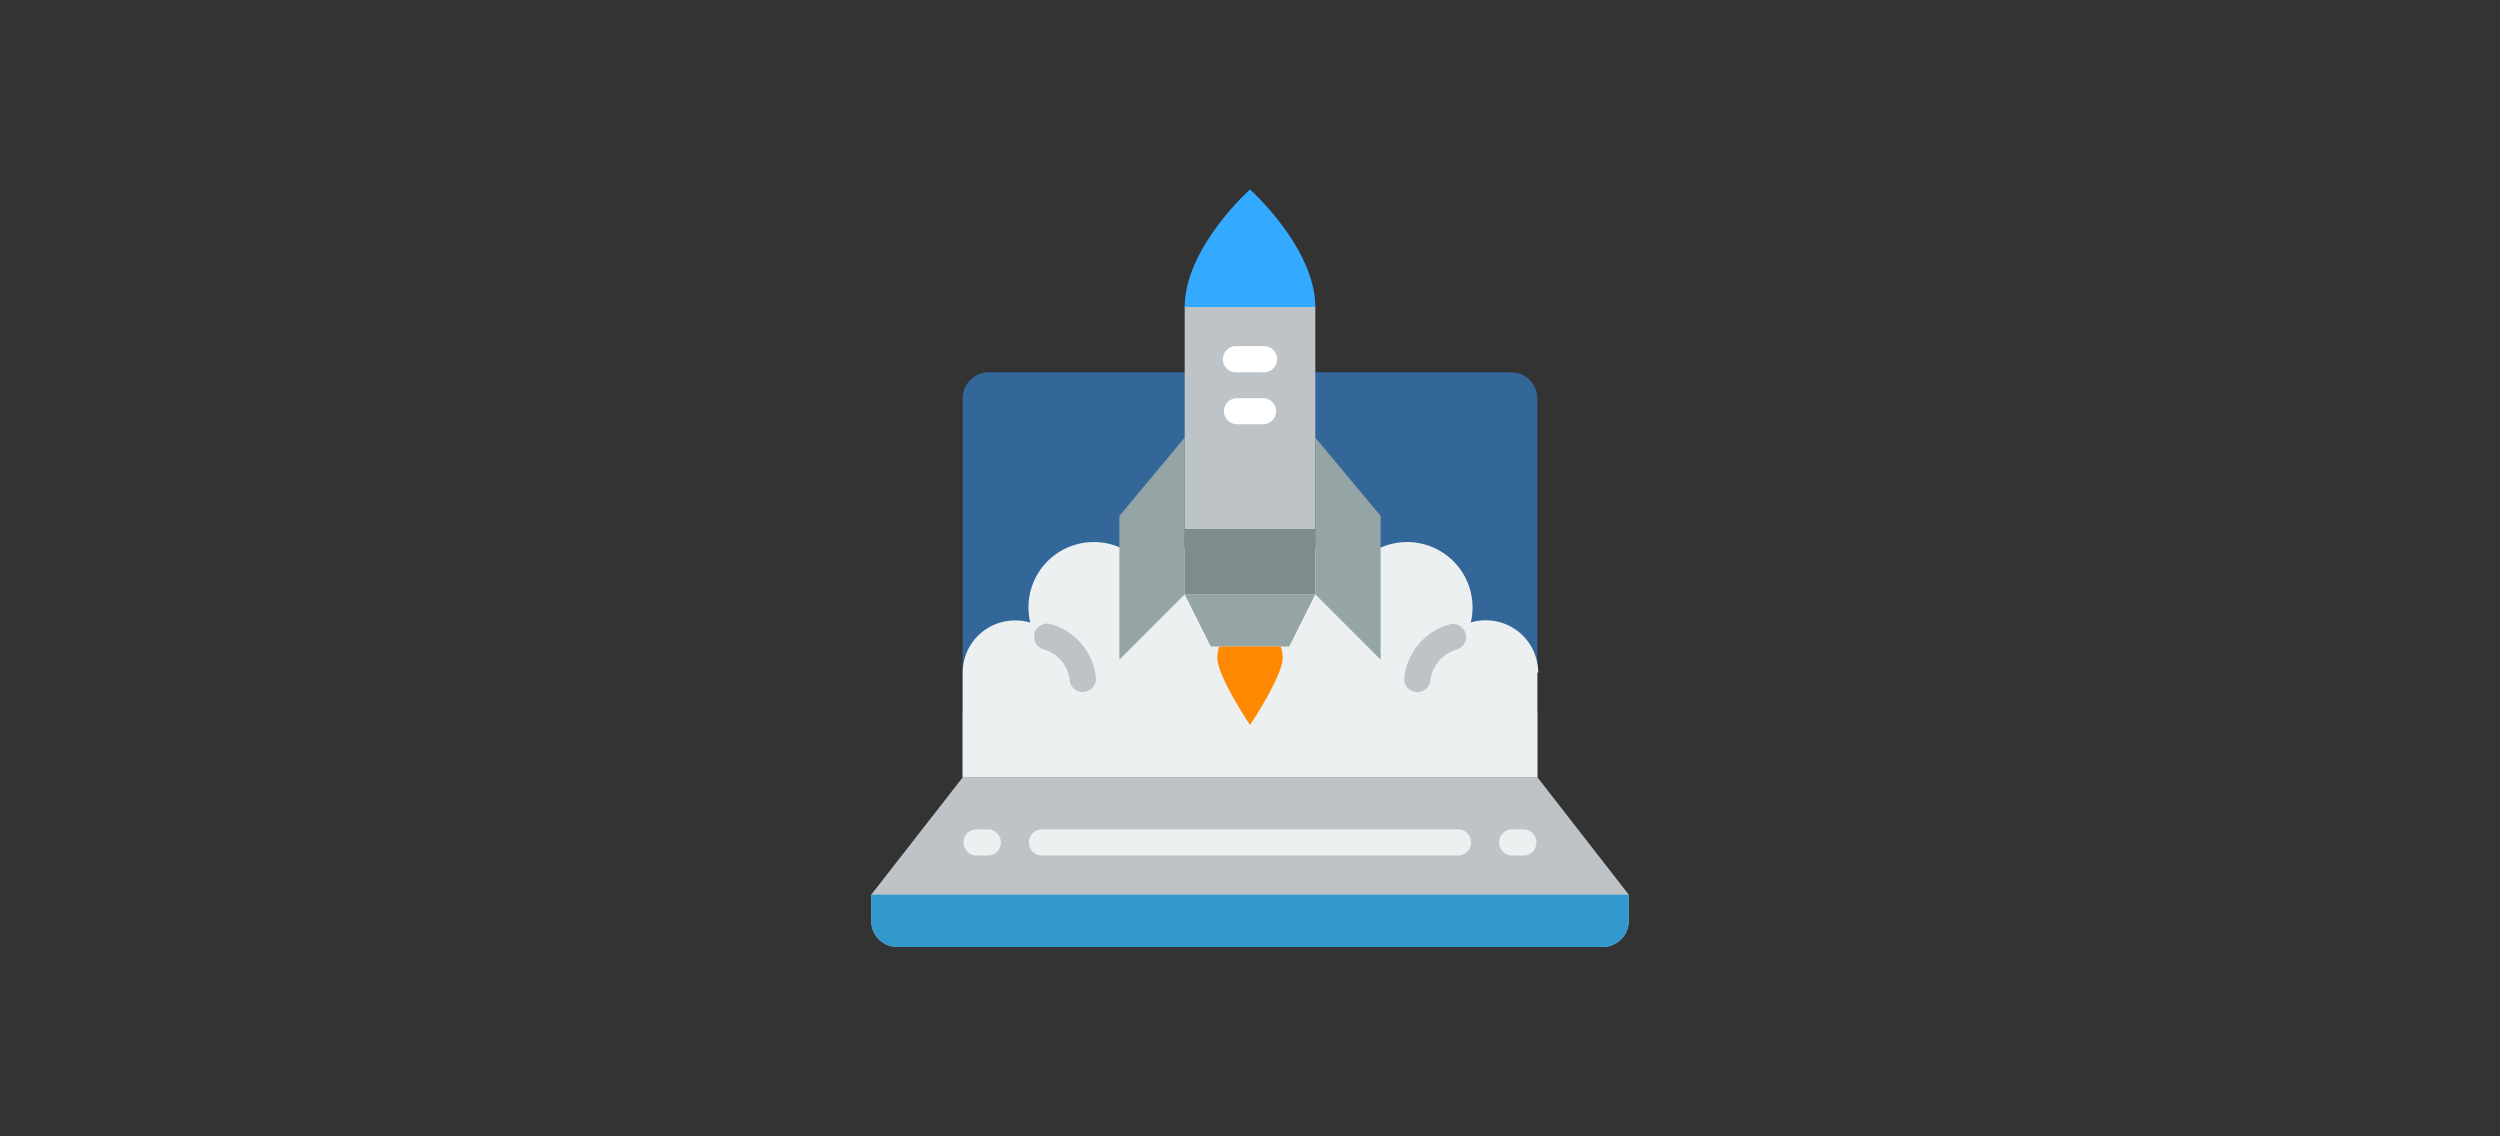
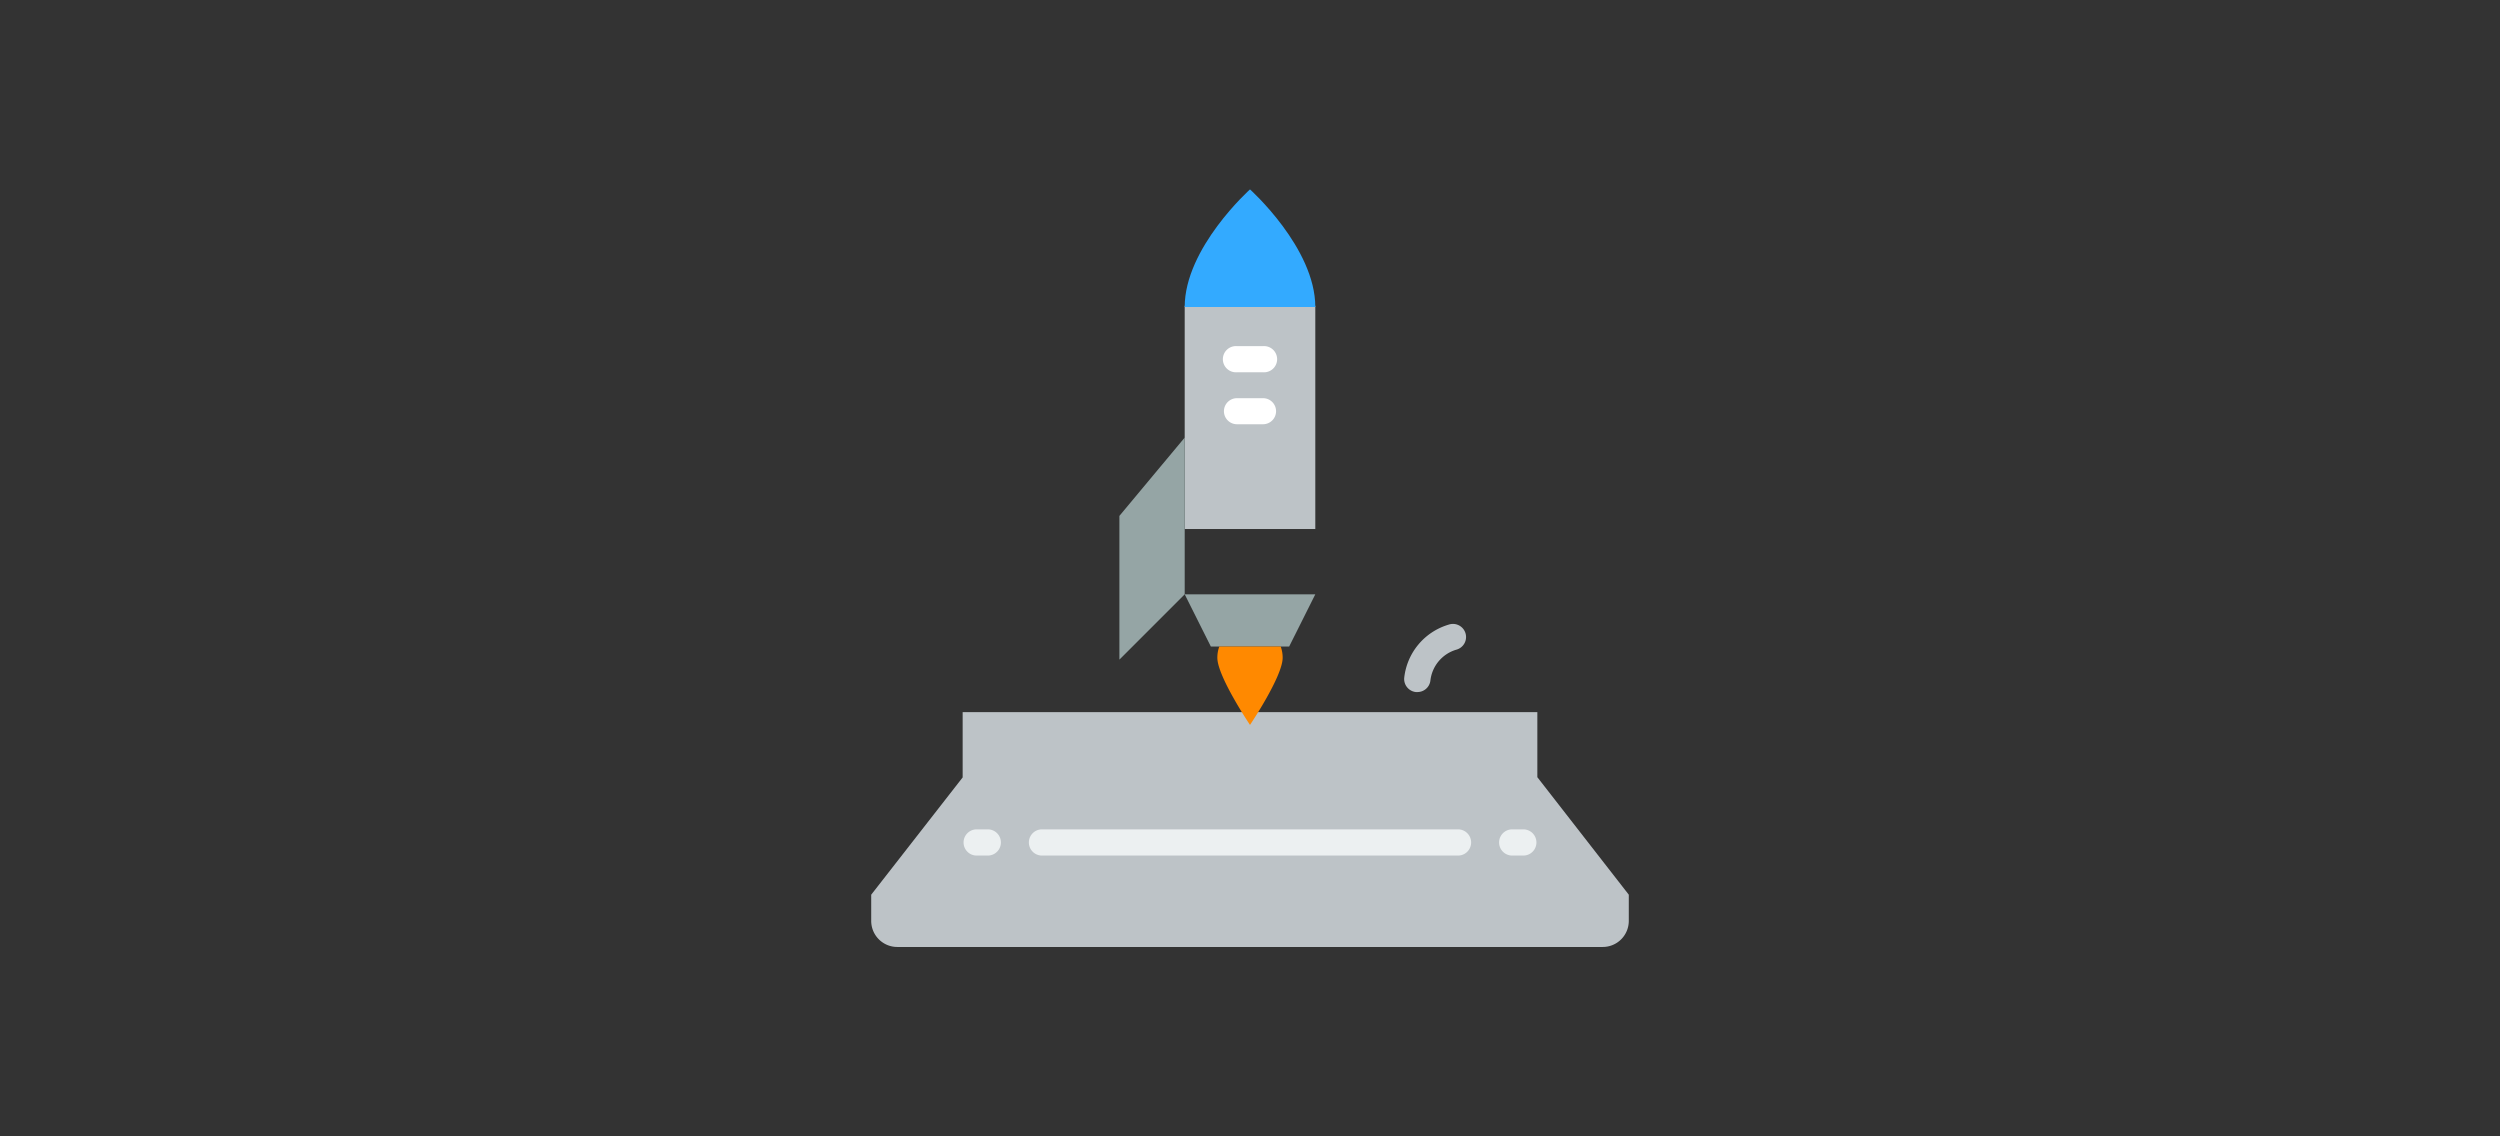
<svg xmlns="http://www.w3.org/2000/svg" id="Layer_1" data-name="Layer 1" viewBox="0 0 330 150">
  <rect x="0" y="0" width="330" height="150" fill="#333333" stroke="none" />
  <defs>
    <style>.cls-1{fill:#bdc3c7;}.cls-2{fill:#39c;}.cls-3{fill:#369;}.cls-4{fill:#ecf0f1;}.cls-5{fill:#95a5a5;}.cls-6{fill:#7f8c8d;}.cls-7{fill:#ff8900;}.cls-8{fill:#fff;}.cls-9{fill:#3af;}</style>
  </defs>
  <title>c1soluconsult02</title>
  <path class="cls-1" d="M202.93,102.59V94H127.07v8.62L115,118.1v3.45a3.44,3.44,0,0,0,3.45,3.45h93.1a3.44,3.44,0,0,0,3.45-3.45V118.1Z" />
-   <path class="cls-2" d="M115,118.1H215v3.45a3.44,3.44,0,0,1-3.45,3.45h-93.1a3.44,3.44,0,0,1-3.45-3.45Z" />
-   <path class="cls-3" d="M173.62,49.14h25.86a3.45,3.45,0,0,1,3.45,3.45v50H127.07v-50a3.45,3.45,0,0,1,3.45-3.45h25.86" />
-   <path class="cls-4" d="M202.93,88.79v13.8H127.07V88.79A6.9,6.9,0,0,1,134,81.9a6.56,6.56,0,0,1,2,.29,8.62,8.62,0,0,1,8.38-10.64,8.7,8.7,0,0,1,3.45.71h34.48a8.64,8.64,0,0,1,12.07,7.91,8.58,8.58,0,0,1-.24,2,6.56,6.56,0,0,1,2-.29,6.9,6.9,0,0,1,6.9,6.89Z" />
-   <path class="cls-1" d="M142.92,91.35a1.72,1.72,0,0,1-1.71-1.53,4.81,4.81,0,0,0-3.42-4.1,1.73,1.73,0,1,1,1-3.31,8.25,8.25,0,0,1,5.87,7,1.73,1.73,0,0,1-1.53,1.9Z" />
+   <path class="cls-1" d="M142.92,91.35Z" />
  <path class="cls-1" d="M187.08,91.35h-.19a1.73,1.73,0,0,1-1.53-1.9,8.25,8.25,0,0,1,5.87-7,1.73,1.73,0,1,1,1,3.31,4.81,4.81,0,0,0-3.42,4.1A1.72,1.72,0,0,1,187.08,91.35Z" />
  <rect class="cls-1" x="156.38" y="40.36" width="17.24" height="29.47" />
  <polygon class="cls-5" points="156.38 57.76 156.38 78.45 147.76 87.07 147.76 68.1 156.38 57.76" />
  <polygon class="cls-5" points="173.62 78.45 170.17 85.34 159.83 85.34 156.38 78.45 173.62 78.45" />
-   <rect class="cls-6" x="156.38" y="69.83" width="17.24" height="8.62" />
-   <polygon class="cls-5" points="182.24 68.1 182.24 87.07 173.62 78.45 173.62 57.76 182.24 68.1" />
  <path class="cls-7" d="M169.31,86.83c0,2.45-4.31,8.86-4.31,8.86s-4.31-6.41-4.31-8.86a4.21,4.21,0,0,1,.26-1.49h8.1A4.21,4.21,0,0,1,169.31,86.83Z" />
  <path class="cls-4" d="M192.59,112.93H137.41a1.73,1.73,0,0,1,0-3.45h55.18a1.73,1.73,0,0,1,0,3.45Z" />
  <path class="cls-4" d="M130.52,112.93h-1.73a1.73,1.73,0,0,1,0-3.45h1.73a1.73,1.73,0,0,1,0,3.45Z" />
  <path class="cls-4" d="M201.21,112.93h-1.73a1.73,1.73,0,0,1,0-3.45h1.73a1.73,1.73,0,0,1,0,3.45Z" />
  <path class="cls-8" d="M166.72,49.14h-3.44a1.73,1.73,0,1,1,0-3.45h3.44a1.73,1.73,0,1,1,0,3.45Z" />
  <path class="cls-8" d="M166.72,56h-3.44a1.72,1.72,0,1,1,0-3.44h3.44a1.72,1.72,0,1,1,0,3.44Z" />
  <path class="cls-9" d="M173.62,40.52H156.38C156.38,32.72,165,25,165,25S173.62,32.72,173.62,40.52Z" />
</svg>